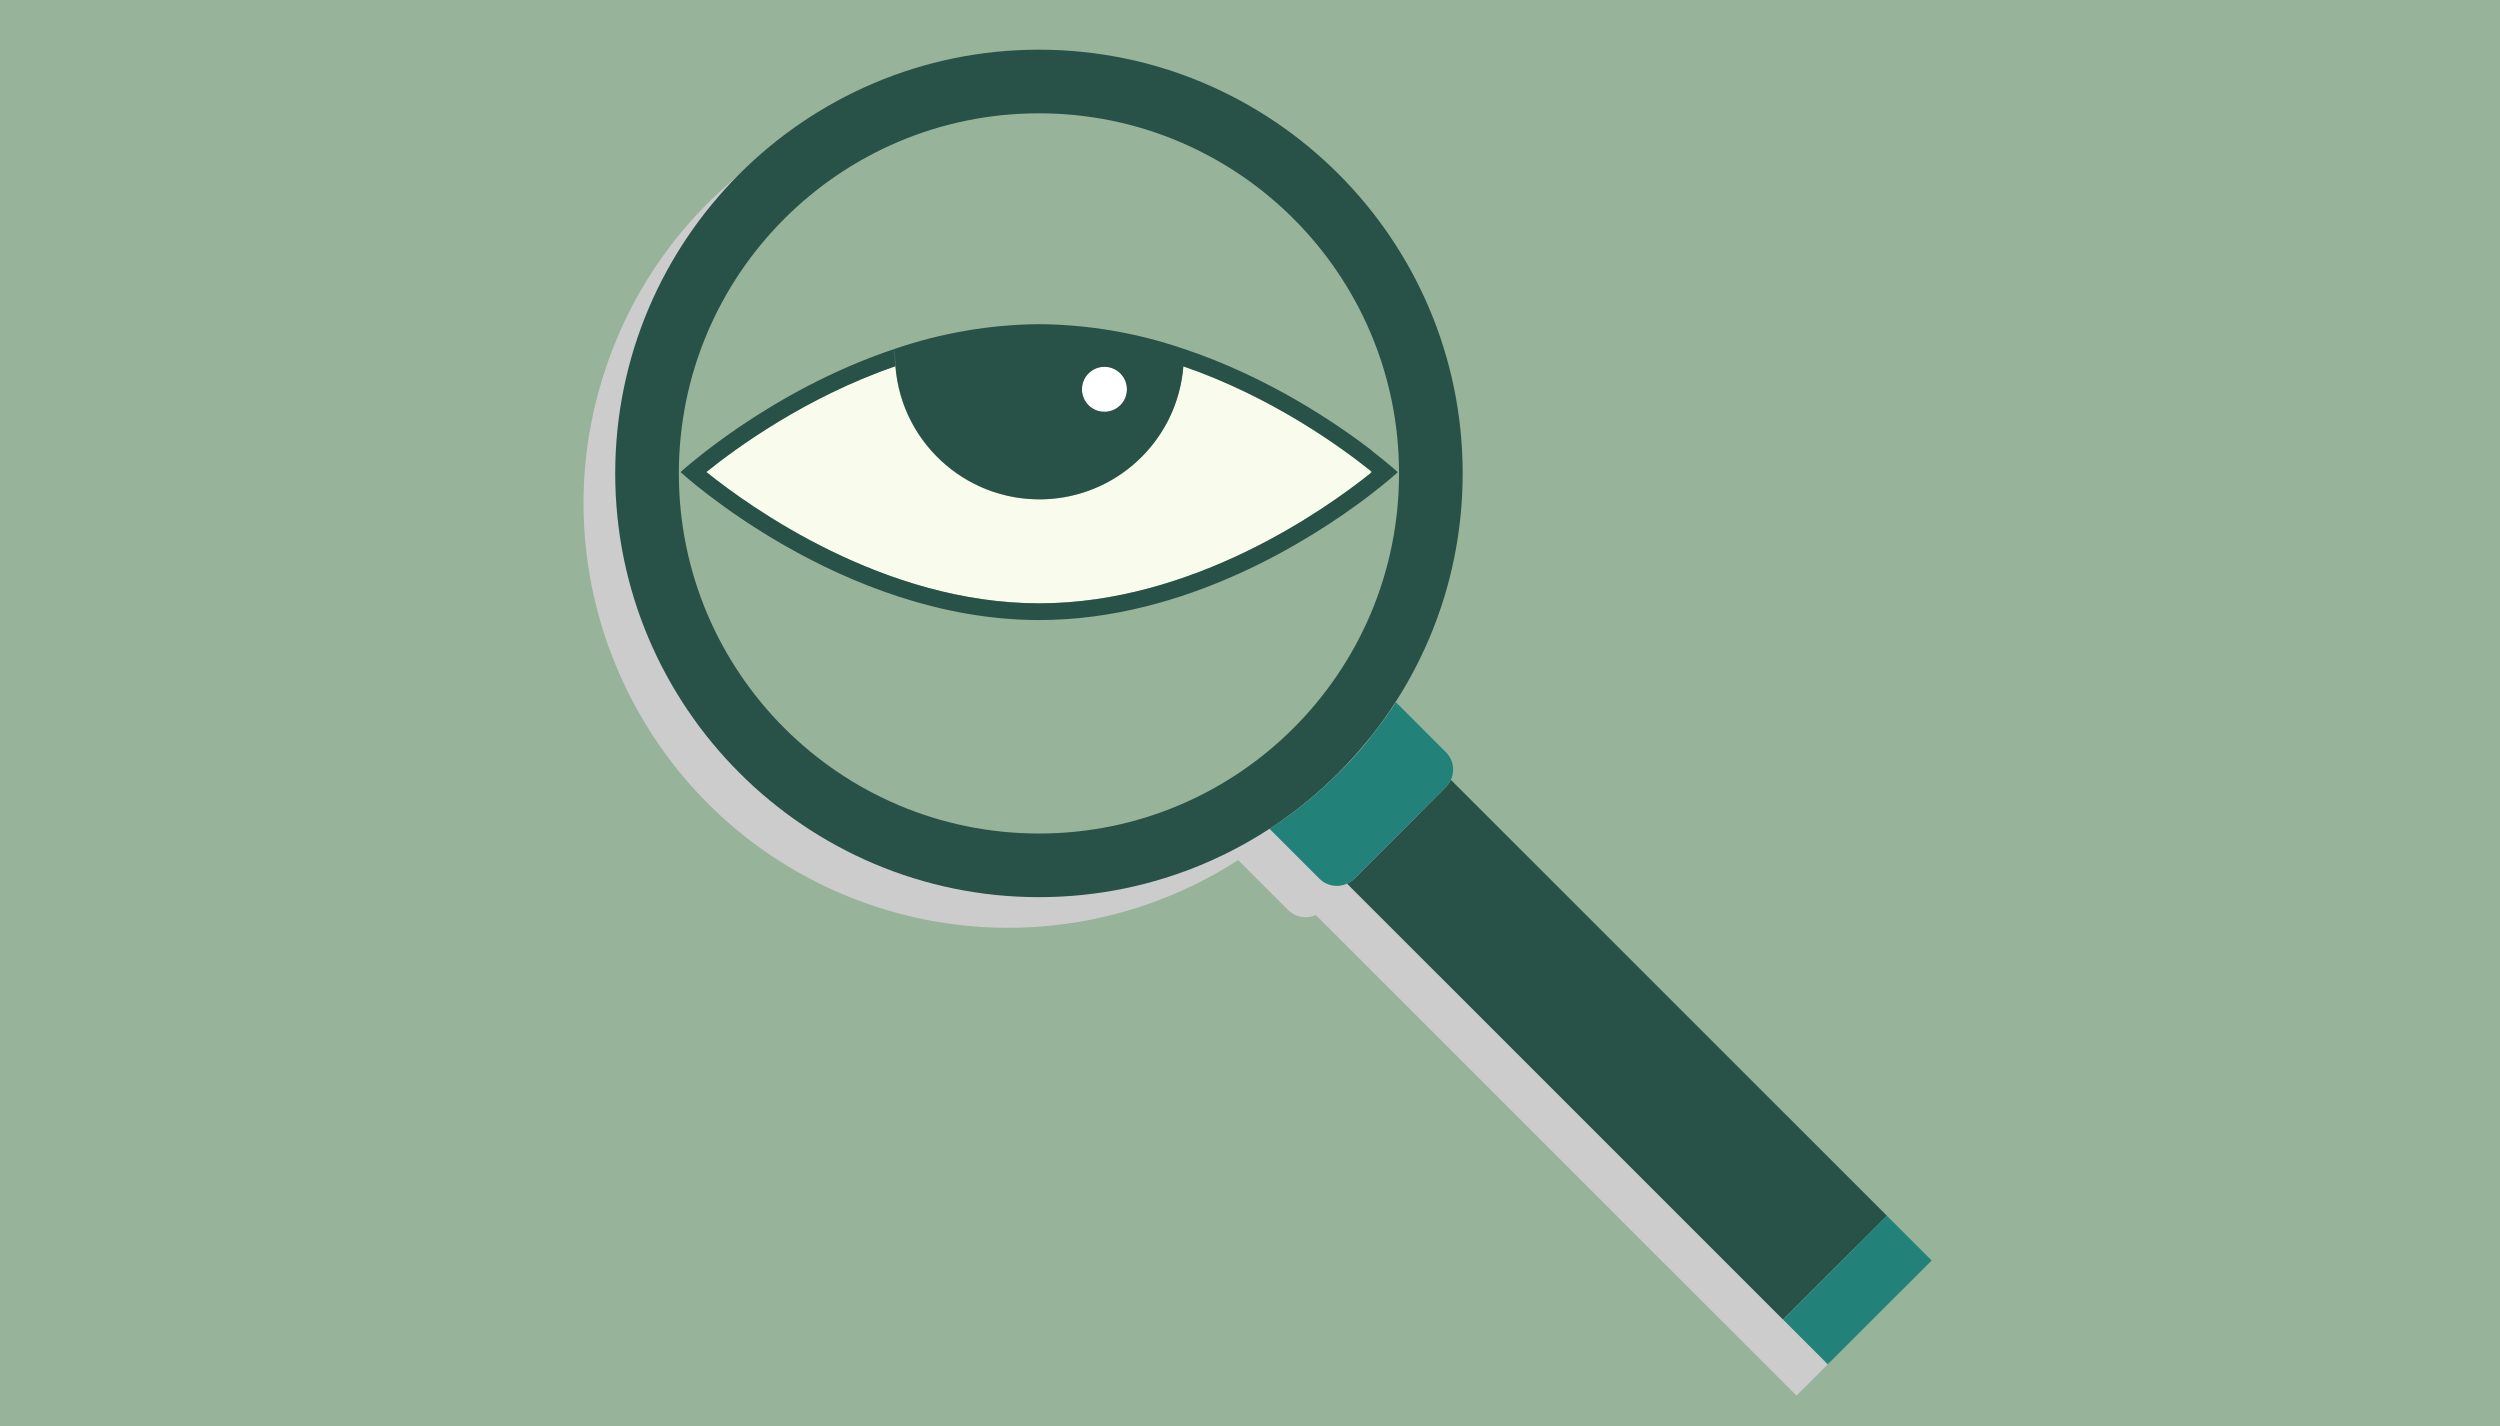
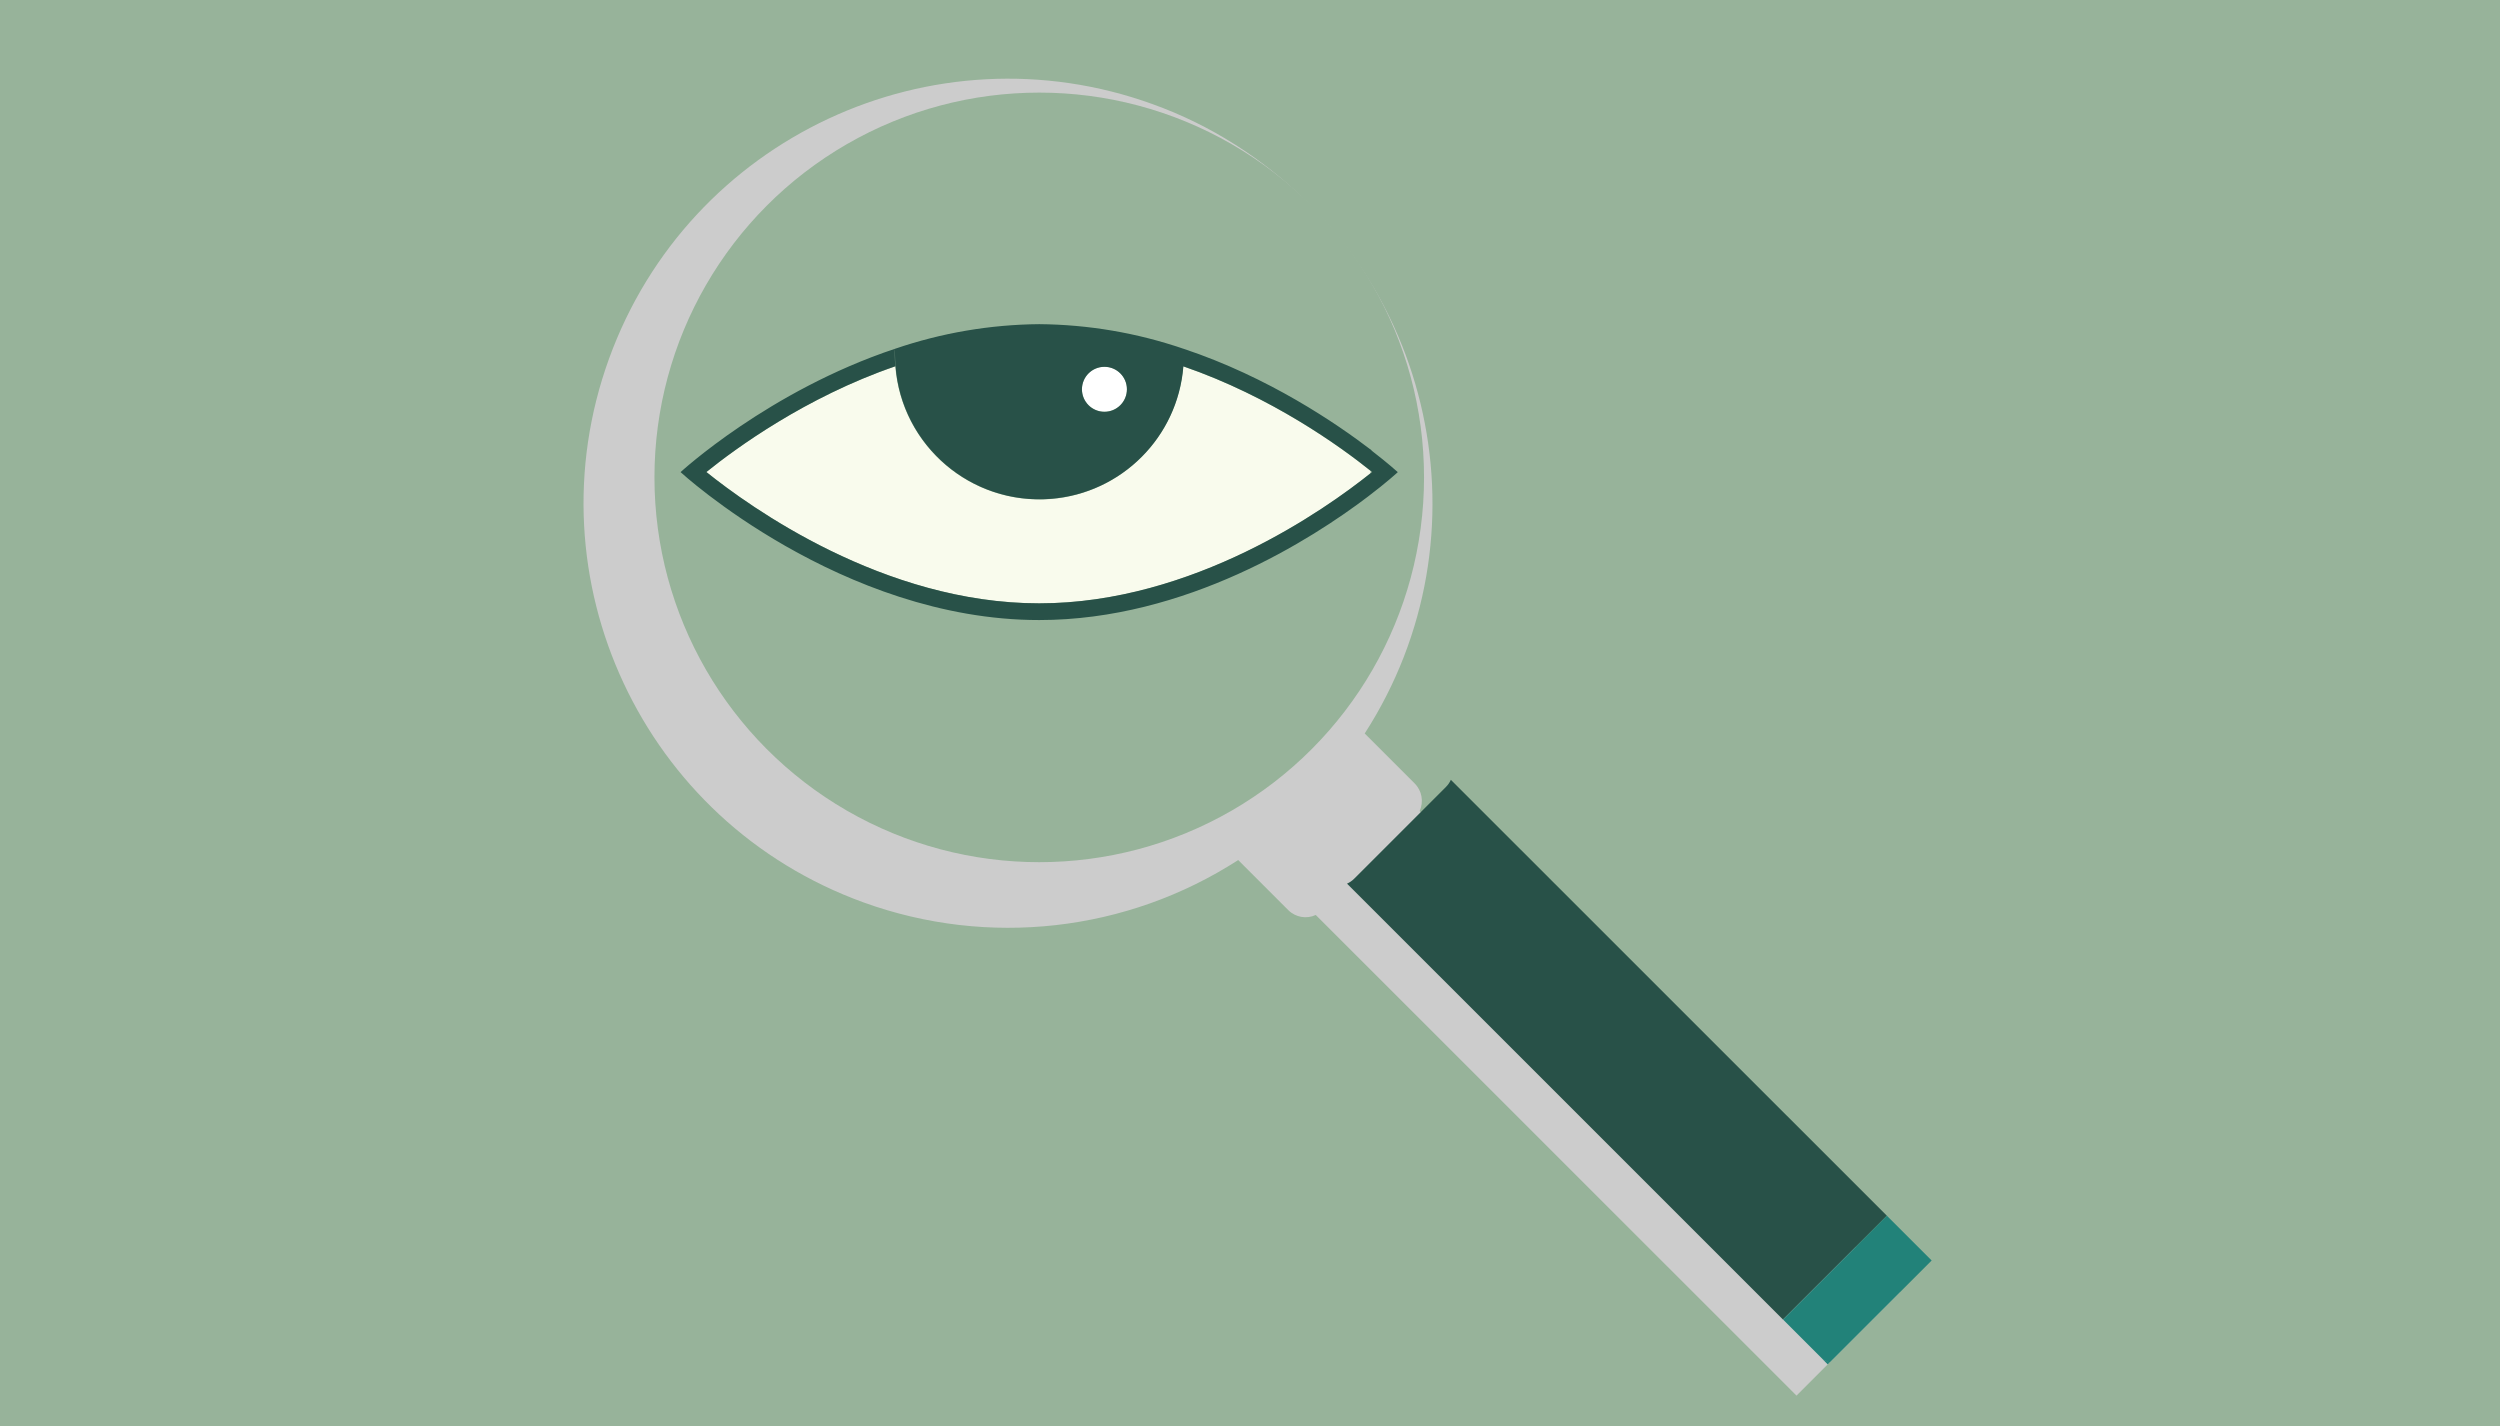
<svg xmlns="http://www.w3.org/2000/svg" version="1.1" id="Layer_1" x="0px" y="0px" width="628.638px" height="358.638px" viewBox="-146.732 240.706 628.638 358.638" xml:space="preserve">
  <g>
    <path fill="#97B39A" d="M481.906,599.344h-628.638V240.706h628.638V599.344z" />
    <path fill="#CCCCCC" d="M319.893,554.267L210.234,444.657c1.084-2.343,0.592-5.113-1.232-6.94l-12.573-12.572   c31.958-49.589,17.665-115.695-31.924-147.652c-0.224-0.145-0.448-0.288-0.673-0.43c-6.498-4.134-13.433-7.539-20.678-10.15   c-55.422-20.094-116.641,8.545-136.734,63.967c-20.094,55.422,8.545,116.641,63.967,136.734   c31.35,11.366,66.209,7.429,94.233-10.643l12.572,12.572c1.821,1.828,4.591,2.323,6.933,1.24l109.617,109.593l9.975,9.975   l1.29,1.291l0.437-0.437l25.64-25.673L319.893,554.267z" />
    <path fill="#285148" d="M218.095,436.795c-0.297,0.666-0.715,1.271-1.231,1.785l-23.084,23.084c-0.517,0.52-1.125,0.94-1.794,1.24   l109.618,109.609l26.126-26.109L218.095,436.795z" />
    <path fill="#228279" d="M312.861,583.779l0.444-0.444l-1.728-0.838l1.283,1.29V583.779z M327.73,546.404l-26.109,26.109   l9.975,9.975l1.734,0.838l25.665-25.665L327.73,546.404z" />
-     <path fill="#228279" d="M218.649,434.507c0.092-1.735-0.561-3.428-1.794-4.651l-12.572-12.573   c-0.732,1.151-1.498,2.286-2.297,3.403l0.01,0.01c-0.297,0.424-0.615,0.833-0.919,1.251c-3.319,4.594-6.986,8.927-11.002,12.93   h-0.008c-3.818,3.818-7.917,7.346-12.263,10.553l0.056-0.007l-0.056,0.015c-0.636,0.469-1.271,0.929-1.907,1.363l-0.013-0.005   c-1.115,0.796-2.253,1.562-3.411,2.297l12.573,12.572c1.823,1.829,4.596,2.325,6.939,1.24l0,0l0.009,0.009   c0.668-0.303,1.275-0.723,1.794-1.24l23.075-23.084l-0.009-0.009c0.522-0.512,0.943-1.117,1.24-1.785   C218.43,436.077,218.618,435.299,218.649,434.507" />
    <circle fill="#97B39A" cx="114.592" cy="360.749" r="96.758" />
    <g>
      <g>
-         <path fill="#285148" d="M114.516,269.199c50.008,0,90.549,40.541,90.549,90.55c0,50.009-40.541,90.55-90.549,90.55     c-50.01,0-90.55-40.541-90.55-90.55C23.966,309.74,64.506,269.199,114.516,269.199 M114.516,253.199     c-58.752,0-106.55,47.798-106.55,106.55s47.798,106.55,106.55,106.55c58.751,0,106.549-47.798,106.549-106.55     S173.267,253.199,114.516,253.199L114.516,253.199z" />
-       </g>
+         </g>
    </g>
    <g>
      <path fill="#F9FBED" d="M114.588,366.287c-18.95-0.007-34.71-14.584-36.192-33.477c-22.59,7.77-40.233,20.695-47.5,26.587    c10.846,8.725,44.541,33.033,83.692,33.033c38.716,0,72.042-23.679,83.29-32.689c0-0.209,0-0.411,0.059-0.62    c-7.484-6.001-24.86-18.616-47.139-26.294c-1.483,18.899-17.253,33.479-36.21,33.477" />
      <path fill="#FFFFFF" d="M130.983,332.919c-3.124,0-5.657,2.533-5.657,5.658s2.533,5.658,5.657,5.658    c3.125,0,5.658-2.533,5.658-5.658c0-0.003,0-0.005,0-0.008c0-3.12-2.529-5.649-5.649-5.649    C130.989,332.919,130.986,332.919,130.983,332.919" />
      <path fill="#285148" d="M198.154,354.005c0-0.024,0.001-0.049,0.002-0.073c-8.838-6.76-25.853-18.374-47.24-25.516    c0-0.002,0-0.004,0-0.006h-0.019c-0.008-0.002-0.016-0.005-0.023-0.008c0,0.003,0,0.005,0,0.008l0,0    c-11.682-4-23.931-6.091-36.276-6.194c-12.347,0.106-24.596,2.197-36.277,6.194v1.576c0,0.947,0.051,1.895,0.126,2.825    c1.582,19.991,19.07,34.915,39.062,33.333c17.788-1.407,31.917-15.532,33.331-33.318c22.252,7.676,39.608,20.273,47.091,26.274    c0,0.002,0,0.004,0,0.006c0.126,0.101,0.251,0.193,0.36,0.293l-0.419,0.327c-11.249,8.994-44.575,32.689-83.282,32.689    c-39.151,0.017-72.847-24.291-83.701-33.016c7.292-5.868,24.911-18.809,47.5-26.587c-0.073-0.943-0.112-1.888-0.117-2.833    c0-0.52,0-1.056,0.042-1.567C46.57,338.979,24.4,359.422,24.4,359.422s40.375,37.199,90.188,37.199    c36.938,0,68.673-20.435,82.62-31.013c4.861-3.68,7.543-6.178,7.543-6.178S202.393,357.272,198.154,354.005z M130.983,344.26    c-3.124,0-5.657-2.533-5.657-5.658c0-3.125,2.533-5.658,5.657-5.658c3.125,0,5.658,2.533,5.658,5.658    C136.641,341.727,134.108,344.26,130.983,344.26z" />
    </g>
  </g>
</svg>